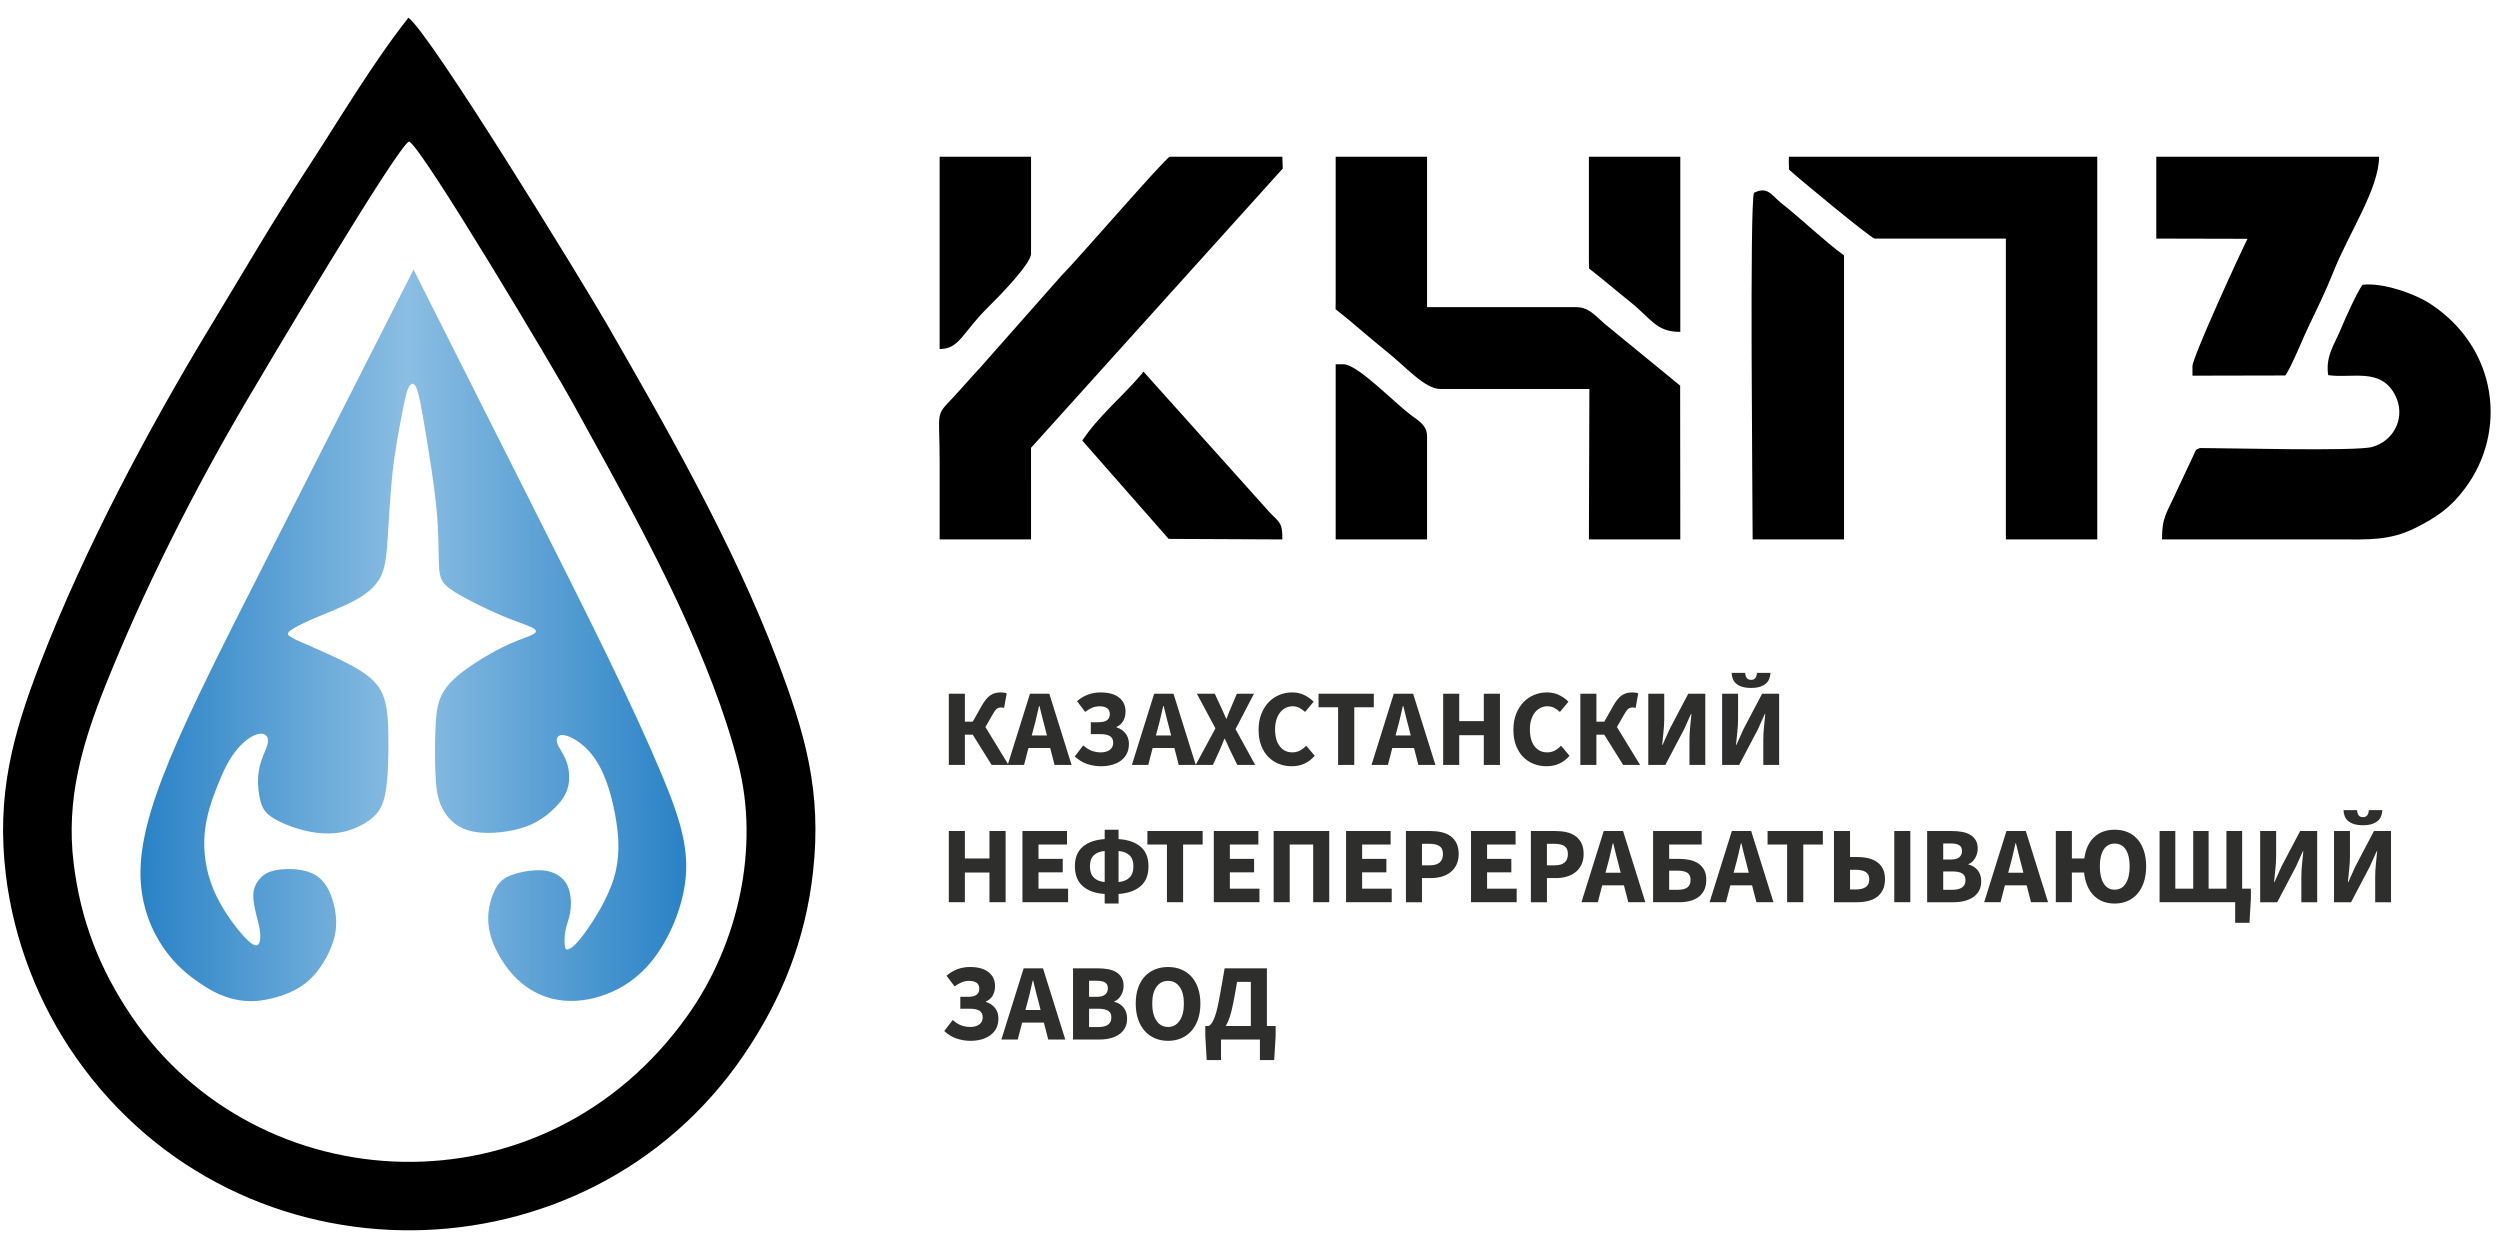
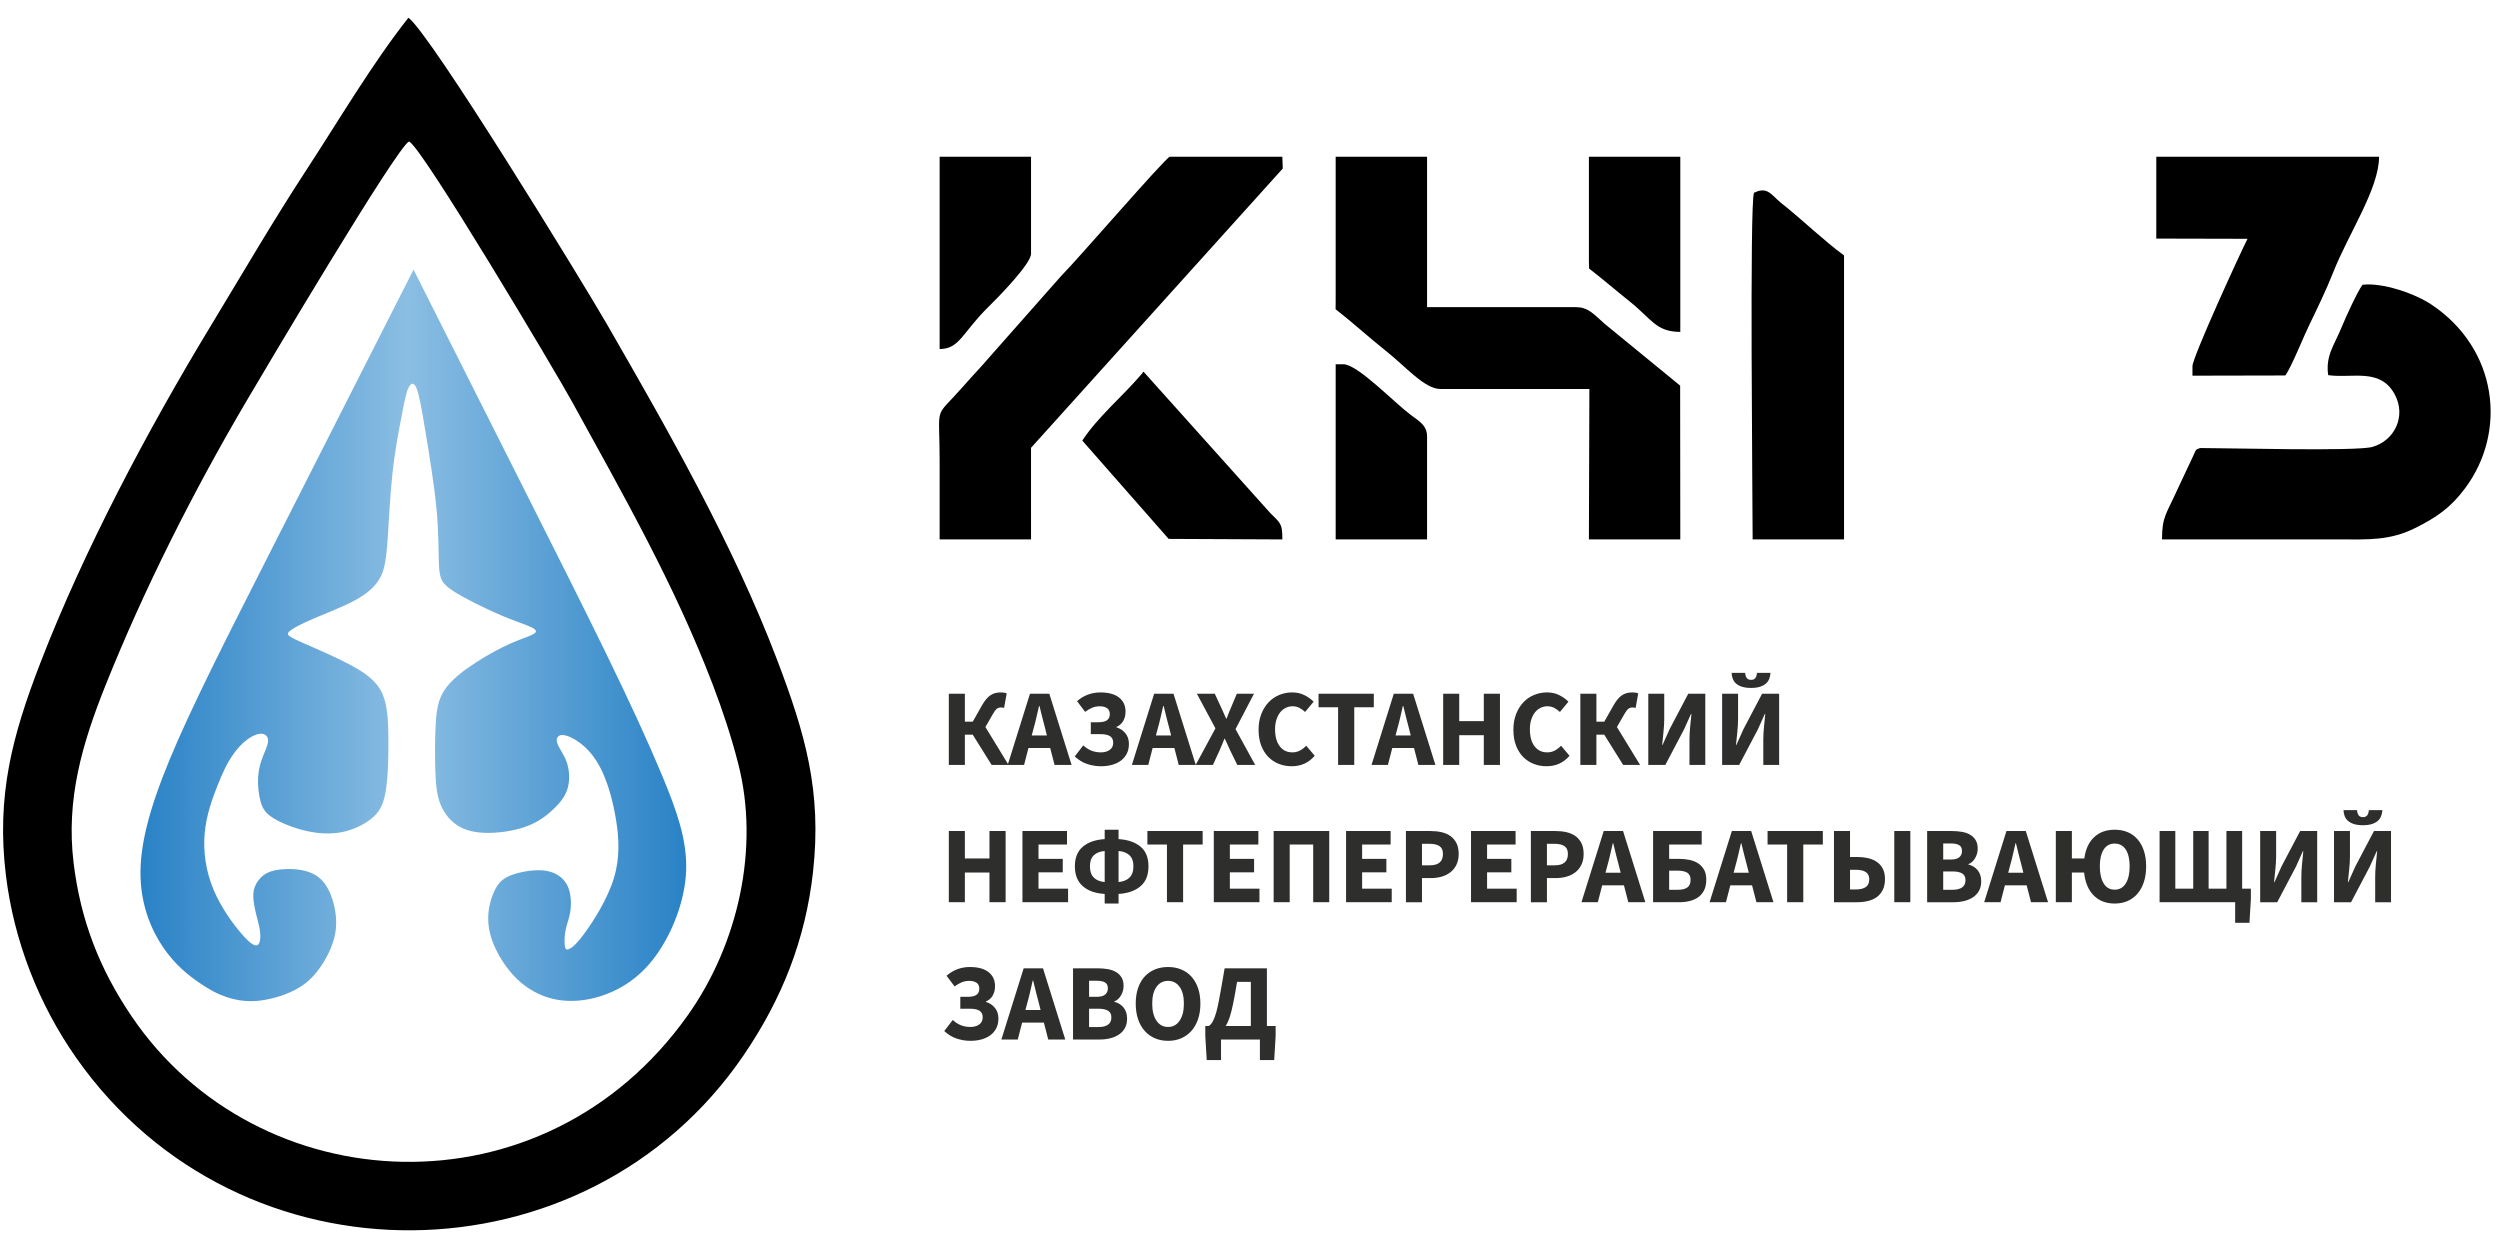
<svg xmlns="http://www.w3.org/2000/svg" xml:space="preserve" width="60.3mm" height="30mm" style="shape-rendering:geometricPrecision; text-rendering:geometricPrecision; image-rendering:optimizeQuality; fill-rule:evenodd; clip-rule:evenodd" viewBox="0 0 6030 3000">
  <defs>
    <style type="text/css">       .fil0 {fill:black}    .fil1 {fill:#2E2E2D;fill-rule:nonzero}    .fil2 {fill:url(#id0)}     </style>
    <linearGradient id="id0" gradientUnits="userSpaceOnUse" x1="338.82" y1="1532.59" x2="1655.11" y2="1532.59">
      <stop offset="0" style="stop-opacity:1; stop-color:#2982C6" />
      <stop offset="0.49" style="stop-opacity:1; stop-color:#8BBEE3" />
      <stop offset="1" style="stop-opacity:1; stop-color:#2982C6" />
    </linearGradient>
  </defs>
  <g id="Слой_x0020_1">
    <g id="_2764377224064">
      <path class="fil0" d="M986.44 341.34c27.67,7.02 355.38,558.55 392.33,625.8 123.66,225.07 248.15,442.56 340.28,683.82 24.12,63.17 44.72,125.51 61.56,191.03 51.95,202.18 0.55,434.22 -121.29,606.3 -347.95,491.42 -1038.44,451.64 -1342.04,2.84 -77.72,-114.89 -123.05,-231.95 -139.77,-369.99 -18.53,-152.92 20.42,-286.59 76.65,-427.22 93.09,-232.85 212.2,-468.55 339.3,-684.81 42.16,-71.73 363.16,-613.55 392.98,-627.77zm-1.31 -298.59c-86.11,108.69 -168.33,248.17 -245.14,365.66 -81.06,124 -155.5,251.91 -232.23,378.56 -151.44,250 -304.95,539.12 -410.19,811.4 -68.3,176.69 -106.64,321.16 -83.33,512.85 19.14,157.35 78.83,311.12 169.99,440.81 395.49,562.6 1231.56,547.38 1609.14,-6.43 92.65,-135.9 149.52,-278.8 167.69,-443.1 21.41,-193.73 -18.71,-332.23 -86.52,-510.59 -105.64,-277.9 -262.68,-553.09 -411.02,-810.56 -56.78,-98.54 -425.16,-699.98 -478.39,-738.6z" />
-       <path class="fil0" d="M4314.64 391.77l0.48 17.22c19,18.33 195,163.46 206.18,166.48l316.87 0 0 725.61 220.44 0 0 -923.08 -743.97 0 0 13.77z" />
      <path class="fil0" d="M3221.64 727.02l-0.21 18.77c39.03,30.26 80.04,67.79 120.42,99.82 49.11,38.96 94.33,92.66 132.37,92.66l359.36 0 -1.15 362.81 220.44 0 -0.36 -370.91 -182.18 -149.19c-29.7,-26.74 -41.22,-40.18 -70.05,-40.18l-358.2 0 0 -362.8 -220.44 0 0 349.02z" />
      <path class="fil0" d="M2266.41 1301.08l220.44 0 -0.03 -220.99 607.19 -673.62 -1.05 -28.47 -271.52 -0.03c-12.43,4.71 -218.29,243.42 -262.34,288.12l-174.5 197.48c-12.1,14.45 -30.15,33.46 -43.5,48.36 -13.27,14.8 -30.26,34.21 -43.59,48.26 -42.71,44.99 -31.1,29.68 -31.1,152.6 0,62.76 0,125.52 0,188.29z" />
      <path class="fil0" d="M5615.57 904.85c58.12,8.41 125.29,-18.51 160.43,46.23 28.68,52.83 -0.41,112.06 -54.08,126.96 -39.32,10.92 -348.7,2.6 -415.32,2.6 -12.9,4.89 -9.11,3.44 -16.94,19.8l-38.18 81.22c-25.85,57.59 -36.73,64.22 -36.73,119.42 142.37,0 284.73,0 427.1,0 67.78,0 121.75,3.61 183.74,-27.52 51.94,-26.07 84.93,-48.63 120.12,-95.72 102.48,-137.15 78.6,-336.95 -81.54,-443.51 -40.39,-26.88 -118.36,-53.28 -165.79,-47.47 -12.11,15.82 -41.65,80.85 -50.08,101.72 -17.32,42.88 -39.6,68.75 -32.73,116.27z" />
      <path class="fil0" d="M5200.97 575.47l220.07 0.52c-14.74,28.07 -132.81,285.58 -132.81,307.17l0 22.97 223.88 -0.48c14,-18.45 44.55,-94.72 57.87,-121.91 17.65,-36.06 42.86,-88.98 57.47,-126.23 36.69,-93.54 110.84,-202.05 110.84,-279.51l-537.32 0 0 197.47z" />
      <path class="fil0" d="M4230.64 465.12c-10.86,24.83 -3.26,742.75 -3.26,835.96l220.44 0 0.01 -684.94c-47.91,-34.9 -102.78,-88.04 -152.38,-127.11 -21.71,-17.11 -31.86,-40.92 -64.81,-23.91z" />
      <path class="fil0" d="M2610.45 1062.66l208.33 237.15 274.27 1.29c0,-37.3 -3.39,-38.39 -28.72,-63.15l-306.13 -341.4c-0.77,0.89 -1.9,1.13 -2.24,2.71 -0.34,1.56 -1.78,2.09 -2.25,2.64 -0.45,0.54 -1.61,1.95 -2.17,2.61 -44.76,52.42 -102.84,100.15 -141.09,158.15z" />
      <path class="fil0" d="M2266.41 841.83c48.46,0.09 54.57,-39.95 118.24,-102.2 22.48,-21.97 102.2,-103.38 102.2,-127.42l0 -234.21 -220.44 0 0 463.83z" />
      <path class="fil0" d="M3221.64 1301.08l220.44 0 0 -248c0,-27.2 -18.42,-36.5 -39.47,-52.38 -42.02,-31.69 -128.28,-122.13 -162.6,-122.13l-18.37 0 0 422.51z" />
      <path class="fil0" d="M3832.43 630.58l0.48 17.22c33.7,25.86 64.08,52.47 96.77,78.42 54.3,43.09 64.13,74.28 123.19,74.28l0 -422.5 -220.44 0 0 252.58z" />
      <path class="fil1" d="M2288.55 1845.04l0 -171.77 38.73 0 0 67.45 18.96 0 22.4 -39.52c3.33,-5.79 6.63,-10.67 9.88,-14.62 3.25,-3.95 6.71,-7.16 10.4,-9.62 3.69,-2.46 7.56,-4.21 11.59,-5.27 4.04,-1.05 8.52,-1.58 13.44,-1.58 2.46,0 4.96,0.18 7.51,0.53 2.54,0.35 4.79,0.97 6.72,1.84l-6.33 35.04c-1.4,-0.52 -2.81,-0.83 -4.21,-0.92 -1.41,-0.09 -2.55,-0.13 -3.43,-0.13 -3.86,0 -7.15,1.05 -9.88,3.16 -2.72,2.11 -5.84,6.24 -9.35,12.38l-18.17 31.62 55.85 91.41 -40.84 0 -45.58 -72.97 -18.96 0 0 72.97 -38.73 0zm204.17 -86.94l-4.21 15.81 36.61 0 -3.95 -15.81c-2.46,-8.6 -4.83,-17.73 -7.11,-27.39 -2.28,-9.66 -4.57,-18.97 -6.85,-27.93l-1.05 0c-2.11,9.14 -4.26,18.49 -6.46,28.06 -2.19,9.57 -4.52,18.66 -6.98,27.26zm-62.17 86.94l53.74 -171.77 46.63 0 53.74 171.77 -41.09 0 -10.54 -40.83 -52.43 0 -10.54 40.83 -39.51 0zm224.98 3.16c-11.24,0 -22.3,-1.8 -33.19,-5.4 -10.89,-3.6 -20.9,-9.7 -30.04,-18.31l20.55 -26.6c6.5,5.97 13.22,10.27 20.16,12.9 6.93,2.64 14.26,3.96 21.99,3.96 8.96,0 16.21,-2.02 21.74,-6.06 5.53,-4.04 8.3,-9.75 8.3,-17.13 0,-7.37 -2.55,-12.69 -7.64,-15.94 -5.1,-3.25 -12.91,-4.87 -23.45,-4.87l-22.92 0 0 -28.72 17.65 0c10.36,0 17.65,-1.71 21.87,-5.13 4.21,-3.43 6.32,-8.21 6.32,-14.36 0,-6.67 -2.24,-11.5 -6.72,-14.49 -4.48,-2.99 -10.32,-4.48 -17.52,-4.48 -6.67,0 -12.82,1.19 -18.44,3.56 -5.62,2.37 -11.24,5.66 -16.86,9.88l-19.49 -25.82c7.72,-6.85 16.37,-12.07 25.95,-15.68 9.57,-3.6 19.62,-5.4 30.16,-5.4 19.85,0 34.95,4.13 45.31,12.39 10.36,8.25 15.55,19.49 15.55,33.72 0,8.43 -1.8,15.89 -5.4,22.39 -3.6,6.5 -9.09,11.42 -16.47,14.75l0 1.06c8.61,2.46 15.76,7.15 21.47,14.09 5.71,6.94 8.56,15.59 8.56,25.95 0,8.78 -1.71,16.55 -5.14,23.32 -3.42,6.76 -8.16,12.38 -14.22,16.86 -6.06,4.47 -13.22,7.85 -21.47,10.14 -8.26,2.28 -17.13,3.42 -26.61,3.42zm136.73 -90.1l-4.22 15.81 36.62 0 -3.95 -15.81c-2.46,-8.6 -4.83,-17.73 -7.11,-27.39 -2.28,-9.66 -4.57,-18.97 -6.85,-27.93l-1.05 0c-2.11,9.14 -4.26,18.49 -6.46,28.06 -2.19,9.57 -4.52,18.66 -6.98,27.26zm-62.17 86.94l53.74 -171.77 46.63 0 53.74 171.77 -41.09 0 -10.54 -40.83 -52.43 0 -10.54 40.83 -39.51 0zm153.85 0l47.68 -88.25 -44.78 -83.52 43.2 0 15.02 32.41c1.93,4.04 3.86,8.3 5.79,12.78 1.94,4.47 4.13,9.44 6.59,14.88l1.05 0c1.94,-5.44 3.82,-10.41 5.67,-14.88 1.84,-4.48 3.64,-8.74 5.4,-12.78l13.7 -32.41 41.36 0 -44.52 85.36 47.42 86.41 -43.21 0 -17.12 -35.04c-2.11,-4.56 -4.17,-9.08 -6.19,-13.56 -2.02,-4.48 -4.26,-9.36 -6.72,-14.62l-1.06 0c-1.93,5.26 -3.86,10.14 -5.79,14.62 -1.93,4.48 -3.86,9 -5.8,13.56l-16.07 35.04 -41.62 0zm231.57 3.16c-10.89,0 -21.17,-1.89 -30.83,-5.66 -9.66,-3.78 -18.13,-9.35 -25.42,-16.73 -7.29,-7.38 -13.04,-16.55 -17.26,-27.53 -4.21,-10.98 -6.32,-23.67 -6.32,-38.07 0,-14.22 2.2,-26.91 6.59,-38.07 4.39,-11.15 10.27,-20.59 17.65,-28.32 7.38,-7.72 15.98,-13.61 25.82,-17.65 9.83,-4.04 20.19,-6.06 31.09,-6.06 11.06,0 20.98,2.24 29.76,6.72 8.79,4.48 16.07,9.71 21.87,15.68l-20.55 24.76c-4.39,-4.04 -9,-7.33 -13.83,-9.88 -4.83,-2.55 -10.32,-3.82 -16.46,-3.82 -5.8,0 -11.29,1.27 -16.47,3.82 -5.18,2.55 -9.66,6.19 -13.44,10.93 -3.77,4.75 -6.76,10.54 -8.95,17.39 -2.2,6.85 -3.3,14.58 -3.3,23.18 0,17.74 3.78,31.49 11.33,41.24 7.55,9.74 17.65,14.62 30.3,14.62 7.02,0 13.3,-1.54 18.83,-4.62 5.54,-3.07 10.41,-6.89 14.62,-11.45l20.55 24.23c-14.4,16.86 -32.93,25.29 -55.58,25.29zm111.96 -3.16l0 -139.1 -47.16 0 0 -32.67 133.31 0 0 32.67 -47.16 0 0 139.1 -38.99 0zm142.79 -86.94l-4.22 15.81 36.62 0 -3.95 -15.81c-2.46,-8.6 -4.83,-17.73 -7.11,-27.39 -2.29,-9.66 -4.57,-18.97 -6.85,-27.93l-1.06 0c-2.1,9.14 -4.25,18.49 -6.45,28.06 -2.2,9.57 -4.52,18.66 -6.98,27.26zm-62.17 86.94l53.74 -171.77 46.63 0 53.74 171.77 -41.1 0 -10.53 -40.83 -52.43 0 -10.54 40.83 -39.51 0zm172.82 0l0 -171.77 38.72 0 0 66.13 59.28 0 0 -66.13 38.99 0 0 171.77 -38.99 0 0 -71.66 -59.28 0 0 71.66 -38.72 0zm249.22 3.16c-10.89,0 -21.17,-1.89 -30.83,-5.66 -9.66,-3.78 -18.13,-9.35 -25.42,-16.73 -7.29,-7.38 -13.04,-16.55 -17.26,-27.53 -4.21,-10.98 -6.32,-23.67 -6.32,-38.07 0,-14.22 2.2,-26.91 6.59,-38.07 4.39,-11.15 10.27,-20.59 17.65,-28.32 7.37,-7.72 15.98,-13.61 25.82,-17.65 9.83,-4.04 20.19,-6.06 31.08,-6.06 11.07,0 20.99,2.24 29.77,6.72 8.78,4.48 16.07,9.71 21.87,15.68l-20.55 24.76c-4.39,-4.04 -9,-7.33 -13.83,-9.88 -4.83,-2.55 -10.32,-3.82 -16.47,-3.82 -5.79,0 -11.28,1.27 -16.46,3.82 -5.18,2.55 -9.66,6.19 -13.44,10.93 -3.77,4.75 -6.76,10.54 -8.95,17.39 -2.2,6.85 -3.3,14.58 -3.3,23.18 0,17.74 3.78,31.49 11.33,41.24 7.55,9.74 17.65,14.62 30.3,14.62 7.02,0 13.3,-1.54 18.83,-4.62 5.54,-3.07 10.41,-6.89 14.62,-11.45l20.55 24.23c-14.4,16.86 -32.93,25.29 -55.58,25.29zm81.66 -3.16l0 -171.77 38.73 0 0 67.45 18.97 0 22.39 -39.52c3.34,-5.79 6.63,-10.67 9.88,-14.62 3.25,-3.95 6.72,-7.16 10.41,-9.62 3.68,-2.46 7.55,-4.21 11.59,-5.27 4.04,-1.05 8.52,-1.58 13.43,-1.58 2.46,0 4.96,0.18 7.51,0.53 2.55,0.35 4.79,0.97 6.72,1.84l-6.32 35.04c-1.41,-0.52 -2.81,-0.83 -4.22,-0.92 -1.4,-0.09 -2.55,-0.13 -3.42,-0.13 -3.87,0 -7.16,1.05 -9.88,3.16 -2.73,2.11 -5.84,6.24 -9.35,12.38l-18.18 31.62 55.85 91.41 -40.84 0 -45.57 -72.97 -18.97 0 0 72.97 -38.73 0zm163.87 0l0 -171.77 38.46 0 0 60.6c0,10.18 -0.62,20.9 -1.85,32.14 -1.22,11.24 -2.28,21.43 -3.16,30.56l1.06 0 16.86 -37.68 45.05 -85.62 41.09 0 0 171.77 -38.19 0 0 -60.85c0,-10.19 0.57,-20.73 1.71,-31.62 1.14,-10.89 2.15,-21.07 3.03,-30.56l-1.06 0 -16.86 37.41 -45.04 85.62 -41.1 0zm178.09 0l0 -171.77 38.46 0 0 60.6c0,10.18 -0.62,20.9 -1.85,32.14 -1.22,11.24 -2.28,21.43 -3.16,30.56l1.06 0 16.86 -37.68 45.05 -85.62 41.09 0 0 171.77 -38.2 0 0 -60.85c0,-10.19 0.57,-20.73 1.72,-31.62 1.14,-10.89 2.15,-21.07 3.03,-30.56l-1.06 0 -16.86 37.41 -45.05 85.62 -41.09 0zm69.81 -185.73c-8.43,0 -15.59,-0.92 -21.47,-2.76 -5.89,-1.85 -10.67,-4.35 -14.36,-7.51 -3.69,-3.16 -6.41,-6.98 -8.17,-11.46 -1.75,-4.48 -2.72,-9.35 -2.89,-14.62l32.66 0c0.35,5.27 1.63,9.39 3.82,12.38 2.2,2.98 5.67,4.48 10.41,4.48 4.74,0 8.21,-1.5 10.4,-4.48 2.2,-2.99 3.47,-7.11 3.82,-12.38l32.67 0c-0.35,5.27 -1.4,10.14 -3.16,14.62 -1.76,4.48 -4.48,8.3 -8.17,11.46 -3.69,3.16 -8.43,5.66 -14.22,7.51 -5.8,1.84 -12.91,2.76 -21.34,2.76zm-1935.01 516.88l0 -171.76 38.73 0 0 66.12 59.27 0 0 -66.12 38.99 0 0 171.76 -38.99 0 0 -71.65 -59.27 0 0 71.65 -38.73 0zm177.56 0l0 -171.76 107.49 0 0 32.66 -68.76 0 0 34.52 58.49 0 0 32.4 -58.49 0 0 39.52 71.39 0 0 32.66 -110.12 0zm267.66 -86.67c0,-11.94 -3.2,-20.86 -9.61,-26.74 -6.41,-5.88 -15.15,-9.26 -26.21,-10.14l0 74.82c11.06,-0.88 19.8,-4.39 26.21,-10.54 6.41,-6.15 9.61,-15.28 9.61,-27.4zm-104.85 0c0,12.12 3.16,21.25 9.49,27.4 6.32,6.15 15.01,9.66 26.08,10.54l0 -74.82c-11.07,0.88 -19.76,4.26 -26.08,10.14 -6.33,5.88 -9.49,14.8 -9.49,26.74zm35.57 89.83l0 -23.18c-22.31,-1.23 -39.87,-7.42 -52.69,-18.57 -12.82,-11.15 -19.23,-27.18 -19.23,-48.08 0,-20.73 6.41,-36.49 19.23,-47.29 12.82,-10.8 30.38,-16.9 52.69,-18.31l0 -22.65 33.46 0 0 22.65c22.48,1.41 40.13,7.46 52.95,18.18 12.82,10.71 19.23,26.52 19.23,47.42 0,21.08 -6.41,37.1 -19.23,48.08 -12.82,10.97 -30.47,17.17 -52.95,18.57l0 23.18 -33.46 0zm150.16 -3.16l0 -139.1 -47.16 0 0 -32.66 133.31 0 0 32.66 -47.16 0 0 139.1 -38.99 0zm113.02 0l0 -171.76 107.49 0 0 32.66 -68.76 0 0 34.52 58.48 0 0 32.4 -58.48 0 0 39.52 71.39 0 0 32.66 -110.12 0zm144.37 0l0 -171.76 134.09 0 0 171.76 -38.73 0 0 -139.1 -56.64 0 0 139.1 -38.72 0zm174.66 0l0 -171.76 107.49 0 0 32.66 -68.76 0 0 34.52 58.49 0 0 32.4 -58.49 0 0 39.52 71.39 0 0 32.66 -110.12 0zm144.37 0l0 -171.76 59.01 0c9.49,0 18.36,0.92 26.61,2.76 8.26,1.85 15.46,4.92 21.61,9.22 6.14,4.31 11.01,10.01 14.61,17.13 3.61,7.11 5.41,15.85 5.41,26.21 0,10.01 -1.8,18.7 -5.41,26.08 -3.6,7.38 -8.47,13.44 -14.61,18.18 -6.15,4.74 -13.27,8.25 -21.35,10.54 -8.07,2.28 -16.68,3.42 -25.81,3.42l-21.34 0 0 58.22 -38.73 0zm38.73 -89.04l18.97 0c21.07,0 31.61,-9.13 31.61,-27.4 0,-8.96 -2.81,-15.28 -8.43,-18.97 -5.62,-3.69 -13.7,-5.53 -24.24,-5.53l-17.91 0 0 51.9zm118.28 89.04l0 -171.76 107.49 0 0 32.66 -68.76 0 0 34.52 58.49 0 0 32.4 -58.49 0 0 39.52 71.4 0 0 32.66 -110.13 0zm144.37 0l0 -171.76 59.01 0c9.49,0 18.36,0.92 26.61,2.76 8.26,1.85 15.46,4.92 21.61,9.22 6.14,4.31 11.02,10.01 14.62,17.13 3.6,7.11 5.4,15.85 5.4,26.21 0,10.01 -1.8,18.7 -5.4,26.08 -3.6,7.38 -8.48,13.44 -14.62,18.18 -6.15,4.74 -13.27,8.25 -21.34,10.54 -8.08,2.28 -16.69,3.42 -25.82,3.42l-21.34 0 0 58.22 -38.73 0zm38.73 -89.04l18.97 0c21.07,0 31.61,-9.13 31.61,-27.4 0,-8.96 -2.81,-15.28 -8.43,-18.97 -5.62,-3.69 -13.7,-5.53 -24.24,-5.53l-17.91 0 0 51.9zm145.42 2.11l-4.21 15.8 36.61 0 -3.95 -15.8c-2.46,-8.61 -4.83,-17.74 -7.11,-27.4 -2.28,-9.66 -4.57,-18.97 -6.85,-27.93l-1.05 0c-2.11,9.14 -4.26,18.49 -6.46,28.06 -2.19,9.57 -4.52,18.66 -6.98,27.27zm-62.17 86.93l53.74 -171.76 46.63 0 53.74 171.76 -41.09 0 -10.54 -40.83 -52.43 0 -10.54 40.83 -39.51 0zm172.82 0l0 -171.76 117.23 0 0 32.66 -78.51 0 0 34.52 23.72 0c8.95,0 17.43,0.83 25.42,2.5 7.99,1.67 14.97,4.48 20.94,8.43 5.97,3.95 10.72,9.09 14.23,15.41 3.51,6.32 5.27,14.23 5.27,23.71 0,9.83 -1.67,18.22 -5.01,25.16 -3.34,6.94 -7.95,12.56 -13.83,16.86 -5.88,4.3 -12.78,7.46 -20.68,9.48 -7.9,2.02 -16.33,3.03 -25.29,3.03l-63.49 0zm38.72 -30.03l20.82 0c10.36,0 18.09,-1.89 23.18,-5.66 5.09,-3.78 7.64,-9.88 7.64,-18.31 0,-8.08 -2.63,-13.79 -7.9,-17.13 -5.27,-3.34 -13,-5 -23.19,-5l-20.55 0 0 46.1zm159.65 -56.9l-4.21 15.8 36.62 0 -3.95 -15.8c-2.46,-8.61 -4.83,-17.74 -7.12,-27.4 -2.28,-9.66 -4.56,-18.97 -6.85,-27.93l-1.05 0c-2.11,9.14 -4.26,18.49 -6.45,28.06 -2.2,9.57 -4.53,18.66 -6.99,27.27zm-62.17 86.93l53.74 -171.76 46.63 0 53.75 171.76 -41.1 0 -10.54 -40.83 -52.42 0 -10.54 40.83 -39.52 0zm187.05 0l0 -139.1 -47.16 0 0 -32.66 133.31 0 0 32.66 -47.16 0 0 139.1 -38.99 0zm113.02 0l0 -171.76 38.72 0 0 62.7 17.13 0c9.66,0 18.61,0.96 26.87,2.9 8.25,1.93 15.37,5.04 21.34,9.35 5.97,4.3 10.62,9.79 13.96,16.46 3.34,6.68 5,14.76 5,24.24 0,10.36 -1.75,19.1 -5.26,26.21 -3.52,7.11 -8.3,12.91 -14.36,17.39 -6.06,4.48 -13.26,7.68 -21.6,9.62 -8.35,1.93 -17.26,2.89 -26.74,2.89l-55.06 0zm38.72 -30.82l13.97 0c10.18,0 18.13,-1.89 23.84,-5.66 5.71,-3.78 8.56,-10.15 8.56,-19.1 0,-15.11 -10.8,-22.66 -32.4,-22.66l-13.97 0 0 47.42zm106.7 30.82l0 -171.76 38.73 0 0 171.76 -38.73 0zm79.3 0l0 -171.76 58.74 0c8.96,0 17.26,0.66 24.9,1.97 7.64,1.32 14.31,3.65 20.02,6.98 5.71,3.34 10.19,7.73 13.44,13.18 3.25,5.44 4.87,12.29 4.87,20.54 0,3.87 -0.53,7.73 -1.58,11.6 -1.05,3.86 -2.55,7.46 -4.48,10.8 -1.93,3.34 -4.26,6.32 -6.98,8.95 -2.72,2.64 -5.84,4.57 -9.35,5.8l0 1.05c4.39,1.06 8.43,2.68 12.12,4.88 3.69,2.19 6.93,4.96 9.74,8.3 2.81,3.33 5.01,7.24 6.59,11.72 1.58,4.48 2.37,9.61 2.37,15.41 0,8.78 -1.71,16.34 -5.14,22.66 -3.42,6.32 -8.16,11.55 -14.22,15.67 -6.06,4.13 -13.13,7.2 -21.21,9.22 -8.08,2.02 -16.77,3.03 -26.08,3.03l-63.75 0zm38.72 -103l18.18 0c9.48,0 16.38,-1.85 20.68,-5.54 4.3,-3.69 6.46,-8.6 6.46,-14.75 0,-6.67 -2.2,-11.42 -6.59,-14.22 -4.39,-2.81 -11.15,-4.22 -20.29,-4.22l-18.44 0 0 38.73zm0 72.97l21.87 0c21.25,0 31.87,-7.73 31.87,-23.18 0,-7.56 -2.63,-12.96 -7.9,-16.2 -5.27,-3.25 -13.26,-4.88 -23.97,-4.88l-21.87 0 0 44.26zm160.97 -56.9l-4.22 15.8 36.62 0 -3.95 -15.8c-2.46,-8.61 -4.83,-17.74 -7.11,-27.4 -2.28,-9.66 -4.57,-18.97 -6.85,-27.93l-1.06 0c-2.1,9.14 -4.25,18.49 -6.45,28.06 -2.19,9.57 -4.52,18.66 -6.98,27.27zm-62.17 86.93l53.74 -171.76 46.63 0 53.74 171.76 -41.1 0 -10.53 -40.83 -52.43 0 -10.54 40.83 -39.51 0zm314.81 3.16c-20.9,0 -37.8,-6.54 -50.71,-19.62 -12.91,-13.09 -20.59,-31.48 -23.05,-55.19l-29.51 0 0 71.65 -38.72 0 0 -171.76 38.72 0 0 66.12 30.04 0c2.98,-22.3 10.89,-39.43 23.7,-51.37 12.83,-11.94 29.34,-17.91 49.53,-17.91 11.6,0 22.04,1.97 31.35,5.92 9.31,3.95 17.26,9.71 23.84,17.26 6.59,7.55 11.68,16.82 15.28,27.79 3.6,10.98 5.41,23.4 5.41,37.28 0,14.05 -1.81,26.61 -5.41,37.67 -3.6,11.07 -8.69,20.46 -15.28,28.19 -6.58,7.73 -14.53,13.66 -23.84,17.78 -9.31,4.13 -19.75,6.19 -31.35,6.19zm0 -33.45c11.6,0 20.51,-5.05 26.74,-15.15 6.24,-10.1 9.35,-23.84 9.35,-41.23 0,-17.21 -3.11,-30.65 -9.35,-40.31 -6.23,-9.66 -15.14,-14.49 -26.74,-14.49 -11.59,0 -20.46,4.83 -26.6,14.49 -6.15,9.66 -9.23,23.1 -9.23,40.31 0,17.39 3.08,31.13 9.23,41.23 6.14,10.1 15.01,15.15 26.6,15.15zm290.58 79.82l0 -49.53 -182.3 0 0 -171.76 37.94 0 0 139.1 43.2 0 0 -139.1 37.15 0 0 139.1 42.94 0 0 -139.1 37.93 0 0 139.1 21.08 0 0 24.23 -3.42 57.96 -34.52 0zm60.33 -49.53l0 -171.76 38.47 0 0 60.59c0,10.19 -0.62,20.9 -1.85,32.14 -1.23,11.24 -2.28,21.43 -3.16,30.56l1.05 0 16.86 -37.67 45.05 -85.62 41.1 0 0 171.76 -38.2 0 0 -60.85c0,-10.19 0.57,-20.73 1.71,-31.62 1.14,-10.88 2.15,-21.07 3.03,-30.56l-1.05 0 -16.86 37.41 -45.05 85.62 -41.1 0zm178.09 0l0 -171.76 38.46 0 0 60.59c0,10.19 -0.61,20.9 -1.84,32.14 -1.23,11.24 -2.28,21.43 -3.16,30.56l1.05 0 16.86 -37.67 45.05 -85.62 41.1 0 0 171.76 -38.2 0 0 -60.85c0,-10.19 0.57,-20.73 1.71,-31.62 1.14,-10.88 2.15,-21.07 3.03,-30.56l-1.05 0 -16.86 37.41 -45.05 85.62 -41.1 0zm69.81 -185.73c-8.43,0 -15.58,-0.92 -21.47,-2.76 -5.88,-1.85 -10.67,-4.35 -14.35,-7.51 -3.69,-3.16 -6.42,-6.98 -8.17,-11.46 -1.76,-4.48 -2.72,-9.35 -2.9,-14.62l32.67 0c0.35,5.27 1.62,9.39 3.82,12.38 2.19,2.99 5.66,4.48 10.4,4.48 4.75,0 8.21,-1.49 10.41,-4.48 2.2,-2.99 3.47,-7.11 3.82,-12.38l32.67 0c-0.35,5.27 -1.41,10.14 -3.17,14.62 -1.75,4.48 -4.47,8.3 -8.16,11.46 -3.69,3.16 -8.43,5.66 -14.23,7.51 -5.79,1.84 -12.91,2.76 -21.34,2.76zm-3358.67 520.04c-11.24,0 -22.3,-1.8 -33.19,-5.4 -10.89,-3.6 -20.9,-9.7 -30.03,-18.3l20.54 -26.61c6.5,5.97 13.22,10.27 20.16,12.91 6.94,2.63 14.27,3.95 22,3.95 8.95,0 16.2,-2.02 21.73,-6.06 5.53,-4.04 8.3,-9.75 8.3,-17.13 0,-7.37 -2.55,-12.69 -7.64,-15.93 -5.09,-3.25 -12.91,-4.88 -23.45,-4.88l-22.92 0 0 -28.71 17.65 0c10.37,0 17.65,-1.72 21.87,-5.14 4.21,-3.42 6.32,-8.21 6.32,-14.36 0,-6.67 -2.24,-11.5 -6.72,-14.49 -4.48,-2.98 -10.31,-4.48 -17.52,-4.48 -6.67,0 -12.82,1.19 -18.44,3.56 -5.62,2.37 -11.24,5.66 -16.86,9.88l-19.49 -25.82c7.73,-6.85 16.37,-12.07 25.95,-15.67 9.57,-3.6 19.62,-5.4 30.16,-5.4 19.85,0 34.95,4.12 45.31,12.38 10.37,8.25 15.55,19.49 15.55,33.72 0,8.43 -1.8,15.89 -5.4,22.39 -3.6,6.5 -9.09,11.42 -16.47,14.76l0 1.05c8.61,2.46 15.77,7.15 21.47,14.09 5.71,6.94 8.57,15.59 8.57,25.95 0,8.78 -1.72,16.56 -5.14,23.32 -3.43,6.76 -8.17,12.38 -14.23,16.86 -6.06,4.48 -13.21,7.86 -21.47,10.14 -8.25,2.28 -17.12,3.42 -26.61,3.42zm136.73 -90.09l-4.21 15.8 36.61 0 -3.95 -15.8c-2.46,-8.61 -4.83,-17.74 -7.11,-27.4 -2.28,-9.66 -4.57,-18.97 -6.85,-27.93l-1.05 0c-2.11,9.14 -4.26,18.49 -6.46,28.06 -2.19,9.57 -4.52,18.66 -6.98,27.27zm-62.17 86.93l53.74 -171.76 46.63 0 53.74 171.76 -41.09 0 -10.54 -40.83 -52.43 0 -10.54 40.83 -39.51 0zm172.82 0l0 -171.76 58.75 0c8.95,0 17.25,0.66 24.89,1.97 7.64,1.32 14.32,3.65 20.02,6.99 5.71,3.33 10.19,7.72 13.44,13.17 3.25,5.44 4.87,12.29 4.87,20.55 0,3.86 -0.52,7.72 -1.58,11.59 -1.05,3.86 -2.54,7.46 -4.47,10.8 -1.94,3.34 -4.27,6.32 -6.99,8.95 -2.72,2.64 -5.84,4.57 -9.35,5.8l0 1.06c4.39,1.05 8.43,2.67 12.12,4.87 3.69,2.19 6.94,4.96 9.75,8.3 2.81,3.34 5,7.24 6.58,11.72 1.58,4.48 2.37,9.62 2.37,15.41 0,8.78 -1.71,16.34 -5.13,22.66 -3.43,6.32 -8.17,11.55 -14.23,15.67 -6.06,4.13 -13.13,7.21 -21.21,9.22 -8.07,2.02 -16.77,3.03 -26.08,3.03l-63.75 0zm38.72 -103l18.18 0c9.49,0 16.38,-1.85 20.68,-5.54 4.31,-3.68 6.46,-8.6 6.46,-14.75 0,-6.67 -2.2,-11.42 -6.59,-14.22 -4.39,-2.81 -11.15,-4.22 -20.28,-4.22l-18.45 0 0 38.73zm0 72.97l21.87 0c21.25,0 31.88,-7.73 31.88,-23.18 0,-7.55 -2.64,-12.96 -7.91,-16.2 -5.26,-3.25 -13.26,-4.88 -23.97,-4.88l-21.87 0 0 44.26zm190.48 33.19c-11.59,0 -22.18,-2.06 -31.75,-6.19 -9.57,-4.12 -17.78,-10.05 -24.63,-17.78 -6.85,-7.73 -12.16,-17.12 -15.94,-28.19 -3.77,-11.06 -5.66,-23.62 -5.66,-37.67 0,-14.05 1.89,-26.56 5.66,-37.54 3.78,-10.98 9.09,-20.2 15.94,-27.66 6.85,-7.47 15.06,-13.17 24.63,-17.13 9.57,-3.95 20.16,-5.92 31.75,-5.92 11.59,0 22.17,1.97 31.74,5.92 9.58,3.96 17.78,9.71 24.63,17.26 6.85,7.55 12.17,16.82 15.94,27.79 3.78,10.98 5.67,23.4 5.67,37.28 0,14.05 -1.89,26.61 -5.67,37.67 -3.77,11.07 -9.09,20.46 -15.94,28.19 -6.85,7.73 -15.05,13.66 -24.63,17.78 -9.57,4.13 -20.15,6.19 -31.74,6.19zm0 -33.45c11.76,0 21.07,-5.05 27.92,-15.15 6.85,-10.1 10.28,-23.84 10.28,-41.23 0,-17.21 -3.43,-30.65 -10.28,-40.31 -6.85,-9.66 -16.16,-14.49 -27.92,-14.49 -11.77,0 -21.08,4.83 -27.93,14.49 -6.85,9.66 -10.27,23.1 -10.27,40.31 0,17.39 3.42,31.13 10.27,41.23 6.85,10.1 16.16,15.15 27.93,15.15zm127.77 30.29l0 49.53 -34.51 0 -3.43 -57.96 0 -24.23 7.91 0c1.93,-0.71 3.9,-2.24 5.92,-4.61 2.02,-2.37 4.08,-5.84 6.19,-10.41 2.11,-4.57 4.22,-10.49 6.33,-17.78 2.1,-7.29 4.12,-16.12 6.05,-26.48 1.41,-7.55 2.68,-14.4 3.83,-20.55 1.14,-6.14 2.24,-12.25 3.29,-18.31 1.05,-6.06 2.15,-12.33 3.29,-18.83 1.14,-6.5 2.42,-13.88 3.82,-22.13l101.95 0 0 139.1 21.08 0 0 24.23 -3.42 57.96 -34.52 0 0 -49.53 -93.78 0zm29.24 -86.93c-2.28,11.59 -4.83,21.86 -7.64,30.82 -2.81,8.96 -6.23,16.77 -10.27,23.45l60.59 0 0 -106.44 -33.2 0c-0.87,5.1 -1.66,9.71 -2.37,13.84 -0.7,4.12 -1.4,8.16 -2.1,12.12 -0.71,3.95 -1.45,7.99 -2.24,12.11 -0.79,4.13 -1.72,8.83 -2.77,14.1z" />
      <path class="fil2" d="M997.4 650.41c-124.93,246.18 -249.86,492.37 -352.75,695.07 -102.88,202.71 -183.72,361.93 -234.89,485.23 -51.17,123.29 -72.67,210.65 -70.83,283.38 1.83,72.72 27.01,130.82 55.52,172.26 28.51,41.44 60.36,66.24 85.47,83.53 25.11,17.3 43.48,27.1 64.91,34.45 21.44,7.34 45.93,12.25 75.33,9.8 29.39,-2.46 63.69,-12.25 90.02,-25.73 26.33,-13.47 44.71,-30.62 61.24,-53.89 16.54,-23.27 31.23,-52.66 36.74,-80.83 5.52,-28.17 1.84,-55.12 -4.28,-77.17 -6.13,-22.04 -14.7,-39.19 -25.72,-51.44 -11.03,-12.25 -24.5,-19.6 -39.81,-23.88 -15.31,-4.29 -32.46,-5.51 -48.99,-4.9 -16.54,0.61 -32.46,3.06 -44.71,9.19 -12.24,6.12 -20.82,15.92 -26.33,25.72 -5.51,9.79 -7.96,19.59 -7.35,33.07 0.61,13.47 4.29,30.62 7.96,45.31 3.68,14.7 7.35,26.95 8.58,39.81 1.22,12.86 0,26.33 -6.13,30.01 -6.12,3.67 -17.15,-2.45 -37.66,-25.87 -20.52,-23.42 -50.52,-64.14 -68.9,-108.23 -18.37,-44.09 -25.1,-91.56 -21.12,-135.51 3.98,-43.94 18.67,-84.36 30.92,-114.98 12.25,-30.62 22.05,-51.44 33.69,-69.2 11.63,-17.76 25.1,-32.46 38.58,-42.26 13.47,-9.8 26.94,-14.7 36.13,-13.47 9.18,1.22 14.08,8.57 13.47,18.37 -0.61,9.8 -6.74,22.05 -12.25,36.13 -5.51,14.09 -10.41,30.01 -11.63,49.61 -1.23,19.59 1.22,42.86 6.12,60.01 4.9,17.15 12.25,28.17 31.23,39.81 18.99,11.63 49.61,23.88 79.62,30.62 30,6.74 59.4,7.96 86.34,2.45 26.95,-5.51 51.45,-17.76 69.21,-31.85 17.75,-14.08 28.78,-30.01 34.9,-64.91 6.13,-34.91 7.35,-88.8 6.74,-134.73 -0.61,-45.93 -3.06,-83.9 -19.6,-112.07 -16.53,-28.17 -47.15,-46.54 -77.77,-62.47 -30.62,-15.92 -61.24,-29.39 -85.13,-39.8 -23.88,-10.41 -41.03,-17.76 -50.82,-23.27 -9.8,-5.51 -12.25,-9.19 -4.29,-15.92 7.96,-6.74 26.33,-16.54 56.34,-29.4 30.01,-12.86 71.65,-28.78 101.04,-44.7 29.4,-15.93 46.55,-31.85 57.57,-49.61 11.02,-17.76 15.92,-37.36 19.6,-80.84 3.67,-43.48 6.12,-110.84 12.25,-169.63 6.12,-58.79 15.92,-109.01 22.66,-143.92 6.73,-34.9 10.4,-54.5 15.92,-66.75 5.51,-12.25 12.86,-17.15 19.59,-1.83 6.74,15.3 12.86,50.82 22.05,105.94 9.19,55.12 21.43,129.83 26.94,189.23 5.52,59.41 4.29,103.5 5.52,131.06 1.22,27.55 4.89,38.58 15.92,49.6 11.02,11.02 29.39,22.05 55.12,35.52 25.72,13.47 58.78,29.4 86.96,41.03 28.17,11.64 51.44,18.99 64.3,25.11 12.86,6.12 15.31,11.02 6.12,16.53 -9.18,5.52 -30,11.64 -55.11,22.66 -25.11,11.03 -54.51,26.95 -83.9,45.93 -29.4,18.99 -58.79,41.03 -75.33,65.53 -16.53,24.5 -20.21,51.44 -22.04,86.35 -1.84,34.9 -1.84,77.77 -0.62,111.46 1.23,33.68 3.68,58.17 12.86,80.22 9.19,22.05 25.11,41.64 46.55,53.28 21.43,11.64 48.38,15.31 78.38,14.09 30.01,-1.23 63.08,-7.35 89.42,-18.38 26.33,-11.02 45.92,-26.94 61.24,-42.25 15.3,-15.31 26.33,-30.01 31.23,-48.99 4.9,-18.99 3.67,-42.26 -3.07,-61.24 -6.73,-18.99 -18.98,-33.69 -22.65,-45.32 -3.68,-11.64 1.22,-20.21 13.47,-19.6 12.25,0.61 31.84,10.41 49.6,25.72 17.76,15.31 33.68,36.13 47.16,66.14 13.47,30.01 24.49,69.2 31.54,112.53 7.04,43.34 10.1,90.81 -5.21,141.02 -15.31,50.22 -48.99,103.18 -70.73,132.73 -21.74,29.54 -31.54,35.66 -37.66,38.12 -6.13,2.44 -8.58,1.22 -9.8,-7.35 -1.23,-8.58 -1.23,-24.5 1.84,-39.2 3.06,-14.7 9.18,-28.17 11.63,-46.54 2.45,-18.37 1.23,-41.64 -6.74,-58.79 -7.96,-17.15 -22.65,-28.17 -39.19,-33.68 -16.53,-5.51 -34.91,-5.51 -53.89,-3.06 -18.98,2.44 -38.58,7.35 -52.67,14.69 -14.08,7.35 -22.66,17.15 -30,31.85 -7.35,14.7 -13.48,34.29 -15.31,55.12 -1.84,20.82 0.61,42.86 9.18,66.75 8.57,23.88 23.27,49.6 40.42,71.04 17.15,21.43 36.74,38.58 60.02,51.44 23.27,12.86 50.21,21.43 82.06,22.66 31.84,1.22 68.59,-4.9 106.52,-21.85 37.93,-16.95 77.06,-44.72 111.62,-95.65 34.57,-50.94 64.58,-125.04 67.06,-197.5 2.49,-72.47 -22.55,-143.29 -57.12,-226.47 -34.56,-83.18 -78.66,-178.72 -135.61,-295.69 -56.95,-116.97 -126.77,-255.37 -206.38,-413.37 -79.61,-158 -169.02,-335.59 -258.43,-513.19z" />
    </g>
  </g>
</svg>